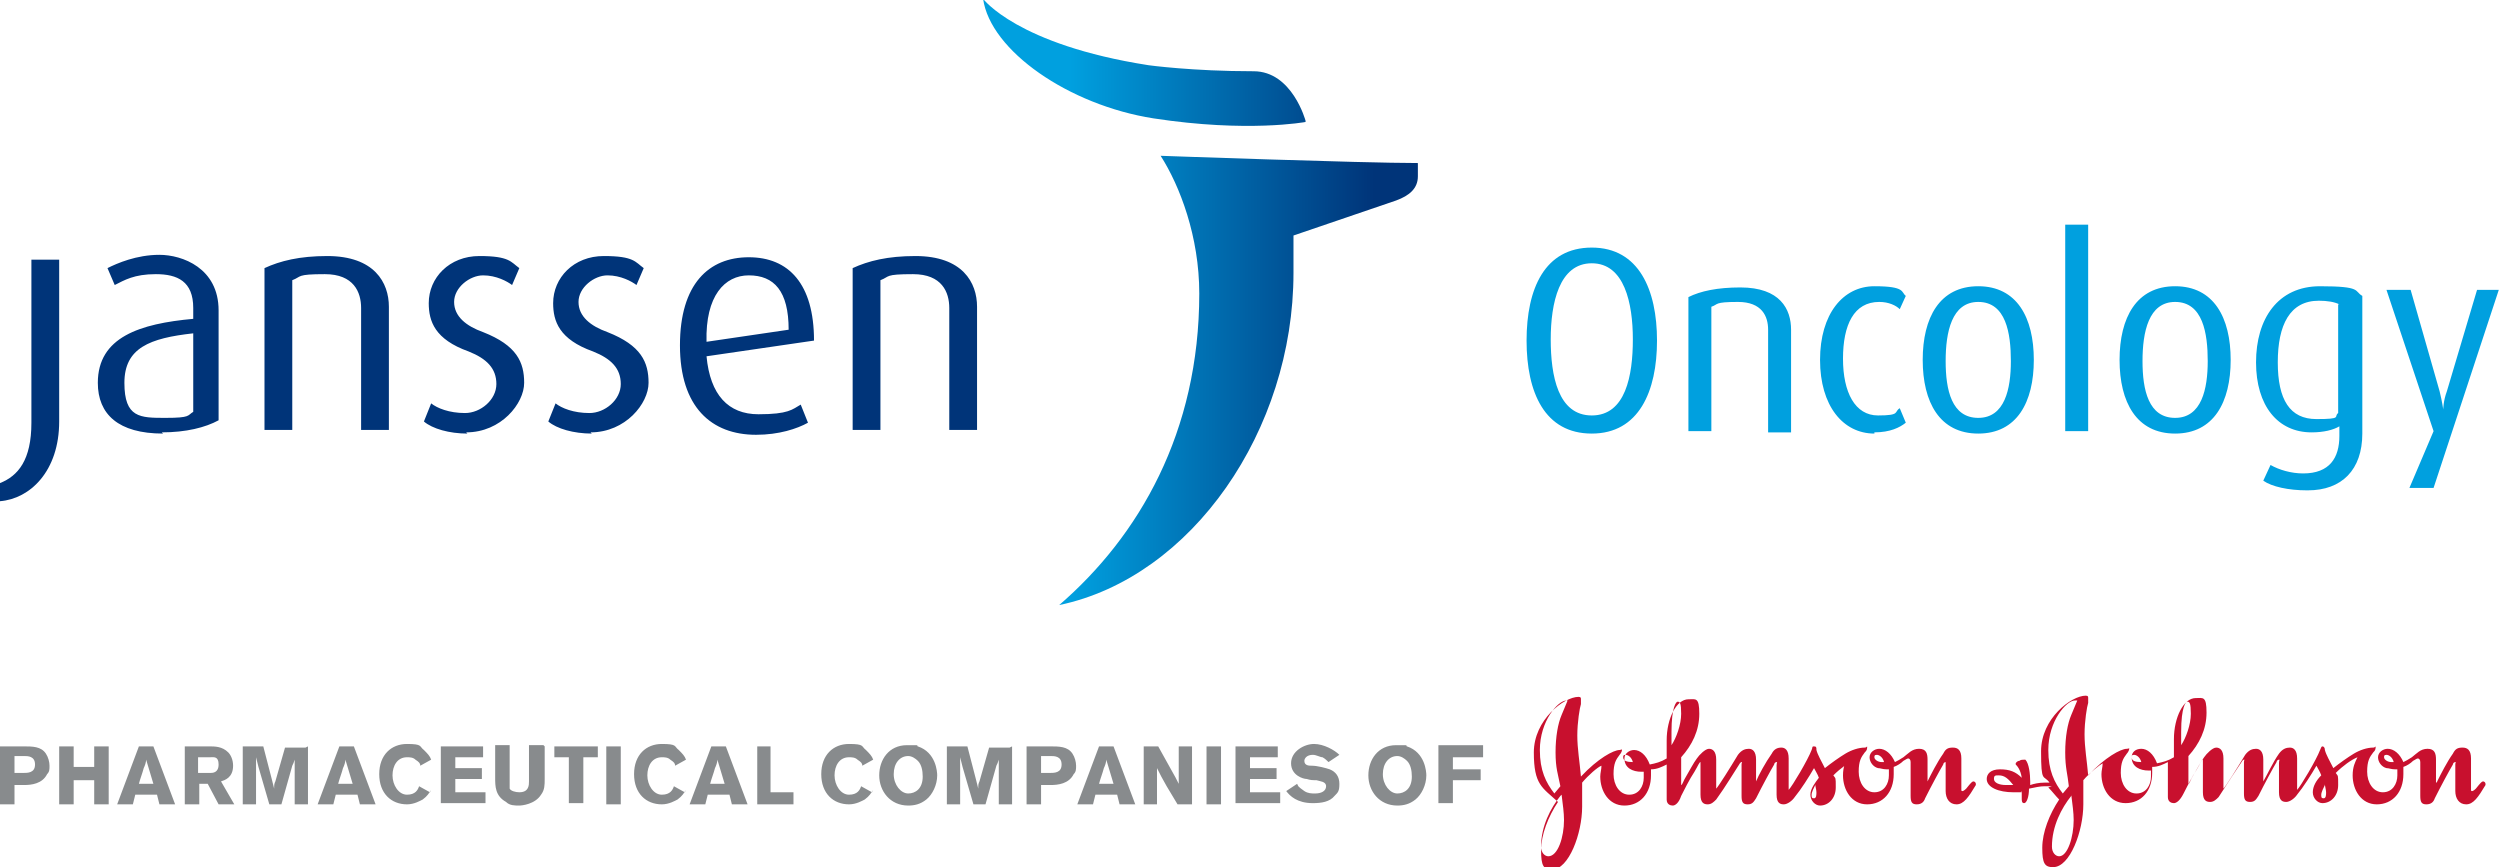
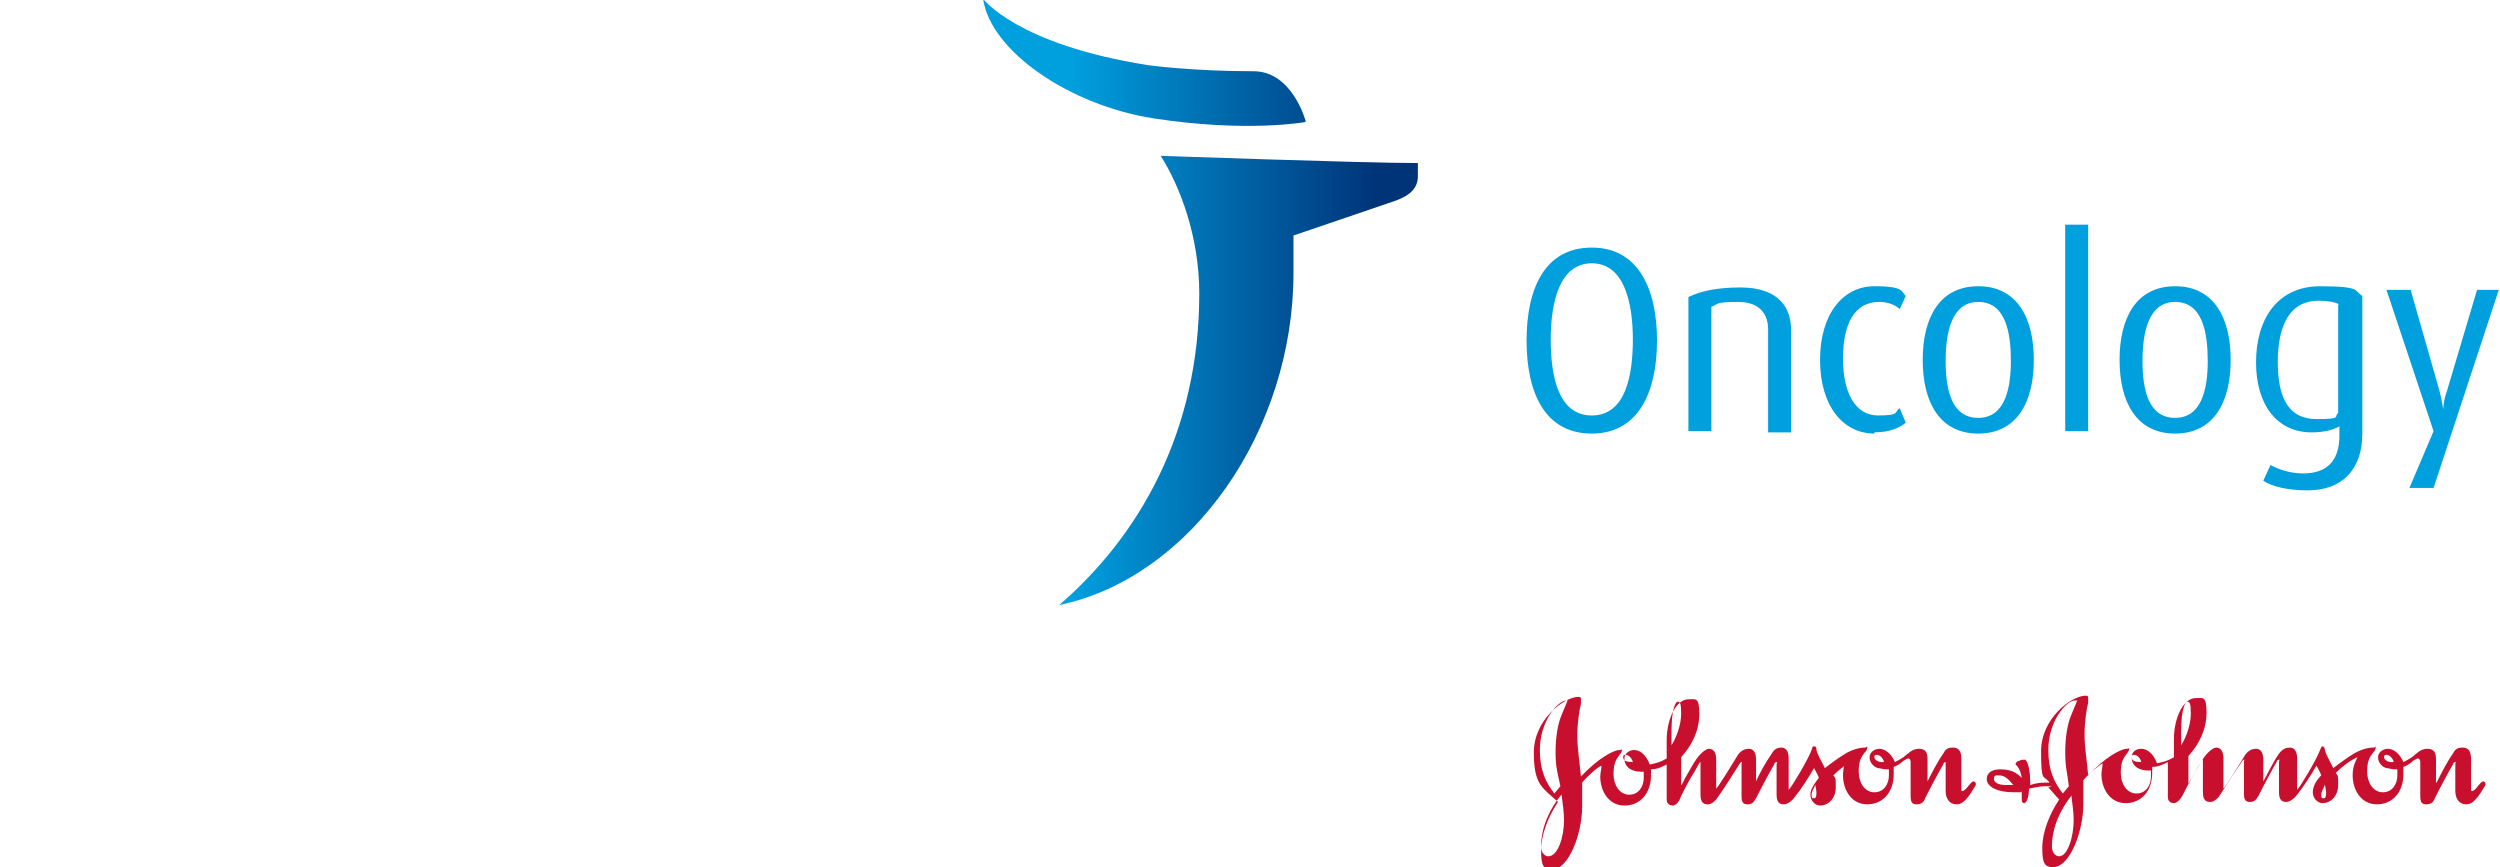
<svg xmlns="http://www.w3.org/2000/svg" id="Logo_with_Clear_Space" data-name="Logo with Clear Space" version="1.1" viewBox="0 0 207 71.8">
  <defs>
    <style>
      .cls-1 {
        fill: #00a0df;
      }

      .cls-1, .cls-2, .cls-3, .cls-4, .cls-5 {
        stroke-width: 0px;
      }

      .cls-2 {
        fill: url(#linear-gradient);
      }

      .cls-3 {
        fill: #003479;
      }

      .cls-4 {
        fill: #c8102e;
      }

      .cls-5 {
        fill: #888b8d;
      }
    </style>
    <linearGradient id="linear-gradient" x1="81.4" y1="25" x2="117.4" y2="25" gradientUnits="userSpaceOnUse">
      <stop offset=".2" stop-color="#00a0df" />
      <stop offset=".6" stop-color="#0062a5" />
      <stop offset=".9" stop-color="#003479" />
    </linearGradient>
  </defs>
  <path id="Johnson_Johnson_Signature" data-name="Johnson&amp;amp;Johnson Signature" class="cls-4" d="M129.8,58c0,0-.2.5-.5,1.2-.3.7-.5,1.8-.5,3.1s.2,1.8.4,2.8l-.5.6c-.7-.9-1.2-1.9-1.2-3.6,0-2.4,1.5-4.1,2.2-4.1s0,0,0,0ZM150.3,64.9c0,.2.1.5.1.7s0,.5-.2.5-.2-.1-.2-.3.2-.6.3-.8ZM129.3,65.8c.1.8.2,1.5.2,2.1,0,1.4-.5,3-1.3,3-.3,0-.6-.3-.6-.8,0-1.7.8-3.2,1.6-4.2ZM153,62.7c-.2.4-.4.8-.4,1.5,0,1.2.7,2.4,2,2.4s2.2-1,2.2-2.5,0-.5,0-.6c.3-.1.6-.3.8-.5.2-.1.3-.2.4-.2s.2.1.2.3v2.8c0,.5.1.7.5.7s.6-.2.7-.5c.5-1,1.2-2.3,1.5-2.8,0-.1.1-.2.2-.2,0,0,0,0,0,.2v2.2c0,.6.3,1.1.9,1.1s1-.6,1.6-1.6c0,0,0-.1,0-.1,0-.1-.1-.2-.2-.2s-.2.1-.6.6c0,0-.2.2-.3.2s-.1,0-.1-.2v-2.5c0-.7-.3-.9-.7-.9s-.6.1-.8.5c-.5.7-1,1.7-1.3,2.3,0,0,0,.1,0,.1,0,0,0,0,0-.1v-1.8c0-.5-.1-.9-.7-.9s-.9.4-1.3.7c-.3.2-.5.3-.7.4-.3-.7-.8-1.1-1.3-1.1-.4,0-.8.3-.8.7s.3.8.7.9c.2,0,.4.1.7.1s.2,0,.2,0c0,.1,0,.3,0,.5,0,.7-.4,1.4-1.2,1.4s-1.3-.8-1.3-1.7.2-1.2.5-1.6c.1-.1.2-.2.2-.4s0,0-.2,0c-.5,0-1.1.2-1.6.5-.5.3-1.2.8-1.7,1.2-.3-.6-.6-1.1-.7-1.5,0-.2,0-.3-.2-.3s-.1.1-.2.3c-.3.8-1.6,3-1.9,3.3,0,0,0,0,0,0,0,0,0,0,0-.1v-2.5c0-.7-.3-.9-.6-.9s-.6.1-.8.5c-.5.7-1.1,1.8-1.3,2.3,0,0,0,.1,0,.1,0,0,0,0,0-.1v-1.8c0-.7-.3-.9-.6-.9s-.6.1-.9.5c-.6,1-1.6,2.6-1.8,2.8,0,0,0,0,0,0,0,0,0,0,0,0v-2.4c0-.7-.3-.9-.6-.9s-.8.5-1,.8c-.3.4-.6,1-.9,1.5-.2.3-.3.7-.4.7,0,0,0-.1,0-.4v-1.9c.9-1,1.5-2.2,1.5-3.6s-.3-1.2-.9-1.2c-1,0-1.8,1.6-1.8,3.4v1.5c-.5.3-.9.4-1.4.5-.3-.8-.8-1.2-1.3-1.2-.4,0-.8.3-.8.7,0,.8.7,1.1,1.4,1.1h.2c0,.1,0,.3,0,.5,0,.7-.4,1.4-1.2,1.4s-1.3-.8-1.3-1.7.2-1.2.5-1.6c.1-.1.2-.3.2-.4s-.1,0-.2,0c-.5,0-1.8.7-3.2,2.2-.1-1.2-.3-2.3-.3-3.4s.2-2.3.3-2.6c0-.2,0-.3,0-.4,0-.1,0-.2-.2-.2-1.2,0-3.7,1.9-3.7,4.6s.7,2.9,2,4.1c-.8,1.2-1.4,2.7-1.4,4s.2,1.6.9,1.6c1.4,0,2.5-3,2.5-5.2s0-1.3,0-2c.5-.6,1.3-1.3,1.6-1.4,0,.3-.1.6-.1.9,0,1.2.7,2.4,2,2.4s2.2-1,2.2-2.5,0-.3,0-.5c.5,0,.9-.2,1.3-.4v2.9c0,.4.3.5.5.5s.5-.2.7-.8c.2-.4.7-1.4,1.1-2,.3-.5.4-.8.5-.8,0,0,0,0,0,.2v2.5c0,.7.3.8.6.8s.5-.2.7-.4c.8-1.1,1.5-2.3,1.9-2.9,0,0,.1-.2.2-.2s0,0,0,.2v2.6c0,.5.1.7.5.7s.5-.2.7-.5c.5-1,1.2-2.3,1.5-2.8,0-.1.1-.2.2-.2s0,0,0,.3v2.4c0,.7.3.8.6.8s.7-.3.9-.6c.5-.6,1.2-1.7,1.6-2.4.1.2.3.5.4.8-.3.4-.7.9-.7,1.4s.4.9.8.9c.7,0,1.3-.6,1.3-1.5s0-.7-.2-1c.6-.6,1.3-1.1,1.8-1.3ZM138.4,60.6c0-2.1.4-2.5.5-2.5.2,0,.3.1.3,1s-.4,2-.8,2.6v-1.1ZM134.4,62.7c0-.1,0-.2.2-.2.2,0,.5.2.6.6-.5,0-.8-.1-.8-.4ZM155.2,62.7c0-.1,0-.2.2-.2.2,0,.5.2.6.6,0,0-.1,0-.2,0-.3,0-.6-.2-.6-.4ZM166.7,65c-.2,0-.4,0-.6,0-.6,0-1-.2-1-.5s.1-.3.4-.3c.5,0,.8.3,1.2.8ZM169.6,65.2c.3.3.6.7.9,1-.8,1.2-1.4,2.7-1.4,4s.2,1.6.9,1.6c1.4,0,2.5-3,2.5-5.2s0-1.3,0-2c.5-.6,1.4-1.3,1.6-1.4,0,.3-.1.6-.1.9,0,1.2.7,2.4,2,2.4s2.2-1,2.2-2.5,0-.3,0-.5c.5,0,.9-.2,1.3-.4v2.9c0,.4.3.5.5.5s.5-.2.8-.8c.2-.4.7-1.4,1.1-2,.3-.5.4-.8.5-.8,0,0,0,0,0,.2v2.5c0,.7.3.8.6.8s.5-.2.7-.4c.7-1.1,1.5-2.3,1.9-2.9,0,0,.1-.2.2-.2s0,0,0,.2v2.6c0,.5.1.7.5.7s.5-.2.7-.5c.5-1,1.2-2.3,1.5-2.8,0-.1.1-.2.2-.2s0,0,0,.3v2.4c0,.7.3.8.6.8s.7-.3.9-.6c.5-.6,1.2-1.7,1.6-2.4.1.2.3.5.4.8-.4.4-.7.9-.7,1.4s.4.9.8.9c.7,0,1.3-.6,1.3-1.5s0-.7-.2-1c.6-.6,1.3-1.1,1.8-1.3-.2.4-.4.8-.4,1.5,0,1.2.7,2.4,2,2.4s2.2-1,2.2-2.5,0-.5,0-.6c.3-.1.6-.3.8-.5.2-.1.3-.2.4-.2s.2.1.2.3v2.8c0,.5.1.7.5.7s.6-.2.7-.5c.5-1,1.2-2.3,1.5-2.8,0-.1.1-.2.2-.2s0,0,0,.2v2.2c0,.6.3,1.1.9,1.1s1-.6,1.6-1.6c0,0,0-.1,0-.1,0-.1-.1-.2-.2-.2s-.2.1-.6.6c0,0-.2.2-.3.2s-.1,0-.1-.2v-2.5c0-.7-.3-.9-.7-.9s-.6.1-.8.5c-.5.7-1,1.7-1.3,2.3,0,0,0,.1-.1.1,0,0,0,0,0-.1v-1.8c0-.5-.1-.9-.7-.9s-.9.4-1.3.7c-.3.2-.5.3-.7.4-.3-.7-.8-1.1-1.3-1.1-.4,0-.8.3-.8.7s.3.8.7.9c.2,0,.4.1.7.1s.2,0,.2,0c0,.1,0,.3,0,.5,0,.7-.4,1.4-1.2,1.4s-1.3-.8-1.3-1.7.2-1.2.5-1.6c.1-.1.2-.2.2-.4s0,0-.2,0c-.5,0-1.1.2-1.6.5-.5.3-1.2.8-1.7,1.2-.3-.6-.6-1.1-.7-1.5,0-.2-.1-.3-.2-.3s-.1.1-.2.3c-.3.8-1.6,3-1.9,3.3,0,0,0,0,0,0,0,0,0,0,0-.1v-2.5c0-.7-.3-.9-.6-.9s-.6.1-.9.5c-.5.7-1,1.8-1.3,2.3,0,0,0,.1,0,.1,0,0,0,0,0-.1v-1.8c0-.7-.3-.9-.6-.9s-.6.1-.9.5c-.6,1-1.6,2.6-1.8,2.8,0,0,0,0,0,0,0,0,0,0,0-.1v-2.4c0-.7-.3-.9-.6-.9s-.8.5-1,.8c-.3.4-.6,1-.9,1.5-.2.3-.3.7-.4.7,0,0,0-.1,0-.4v-1.9c.9-1,1.5-2.2,1.5-3.6s-.3-1.2-.9-1.2c-1,0-1.8,1.6-1.8,3.4v1.5c-.5.3-.9.4-1.4.5-.3-.8-.8-1.2-1.3-1.2-.5,0-.8.3-.8.7,0,.8.7,1.1,1.4,1.1h.2c0,.1,0,.3,0,.5,0,.7-.4,1.4-1.2,1.4s-1.3-.8-1.3-1.7.2-1.2.5-1.6c.1-.1.2-.3.2-.4s0,0-.2,0c-.5,0-1.8.7-3.2,2.2-.1-1.2-.3-2.3-.3-3.4s.2-2.3.3-2.6c0-.2,0-.3,0-.4,0-.1,0-.2-.2-.2-1.2,0-3.7,1.9-3.7,4.6s.2,1.9.7,2.6c-.2,0-.3,0-.4,0-.5,0-.9.1-1.2.2v-.3c0-.6-.1-1.5-.4-1.8,0,0,0,0-.1,0-.1,0-.3,0-.4.1-.2,0-.3.2-.3.2,0,0,0,0,0,.1.1.1.4.4.5,1.1-.5-.5-1-.7-1.8-.7s-1.1.4-1.1.8c0,.7,1,1.1,2.2,1.1s.5,0,.7-.1c0,.2,0,.4,0,.6,0,.2,0,.4.2.4.2,0,.4-.5.4-1.2.5-.1.9-.2,1.3-.2s.4,0,.6,0ZM172,58c0,0-.2.5-.5,1.2-.3.7-.5,1.8-.5,3.1s.2,1.8.3,2.8l-.5.6c-.7-.9-1.2-1.9-1.2-3.6,0-2.4,1.5-4.1,2.2-4.1,0,0,0,0,0,0ZM192.5,64.9c0,.2.1.5.1.7s0,.5-.2.5-.2-.1-.2-.3.2-.6.3-.8ZM171.5,65.8c.1.8.2,1.5.2,2.1,0,1.4-.5,3-1.2,3-.3,0-.6-.3-.6-.8,0-1.7.8-3.2,1.6-4.2ZM180.6,60.6c0-2.1.4-2.5.5-2.5.2,0,.3.1.3,1s-.4,2-.8,2.6v-1.1ZM176.5,62.7c0-.1,0-.2.2-.2.2,0,.5.2.6.6-.5,0-.8-.1-.8-.4ZM197.4,62.7c0-.1,0-.2.2-.2.2,0,.5.2.6.6,0,0-.1,0-.2,0-.3,0-.6-.2-.6-.4Z" />
-   <path id="Descriptor" class="cls-5" d="M0,61.8h1.9c.8,0,1.5,0,1.9.6.2.3.3.7.3,1s0,.5-.2.7c-.4.8-1.3.9-1.9.9h-.8v1.6H0v-4.8ZM1.2,62.6v1.4h.7c.4,0,1,0,1-.7s-.6-.7-.9-.7h-.8ZM9,61.8v4.8h-1.2v-2h-1.7v2h-1.2v-4.8h1.2v1.7h1.7v-1.7h1.2ZM12.7,61.8l1.8,4.8h-1.3l-.2-.8h-1.8l-.2.8h-1.3l1.8-4.8h1.2ZM12.1,62.9c0,.2-.1.5-.2.7-.1.4-.3.9-.4,1.3h1.2l-.6-2ZM15.2,61.8h2.1c.5,0,1.1,0,1.6.5.2.2.4.6.4,1.1,0,1-.7,1.2-1,1.3l1.1,1.9h-1.3l-.9-1.7h-.7v1.7h-1.2v-4.8ZM16.4,62.7v1.3h1c.2,0,.7,0,.7-.7s-.4-.6-.7-.6h-1ZM25.5,61.8v4.8h-1.1v-3.4c0,0,0-.5,0-.5v.2c-.1.3-.1.3-.2.5l-.9,3.2h-1l-.9-3.1-.2-.8c0,.4,0,.5,0,.9v3c0,0-1.1,0-1.1,0v-4.8h1.7l.7,2.7.2.8c0-.3,0-.4.1-.6l.8-2.8h1.7ZM29.3,61.8l1.8,4.8h-1.3l-.2-.8h-1.8l-.2.8h-1.3l1.8-4.8h1.2ZM28.6,62.9c0,.2-.1.5-.2.7-.1.4-.3.9-.4,1.3h1.2l-.6-2ZM35.7,65.4c-.2.3-.3.5-.7.8-.2.1-.7.4-1.3.4-1.3,0-2.3-.9-2.3-2.5s1-2.5,2.3-2.5,1,.2,1.4.5c.3.3.5.5.6.8l-.9.5c0-.2-.1-.3-.4-.5-.2-.2-.5-.2-.7-.2-.8,0-1.2.7-1.2,1.5s.5,1.6,1.2,1.6.9-.4,1-.7l.9.5ZM36.5,61.8h3.5v.9h-2.3v.9h2.2v.9h-2.2v1.1h2.5v.9h-3.7v-4.8ZM45.1,61.8v2.7c0,.5,0,.9-.3,1.3-.5.8-1.6.9-1.8.9-.4,0-.8,0-1.1-.3-.9-.5-.9-1.3-.9-2v-2.7h1.2v3c0,.2,0,.4,0,.6.1.2.5.3.8.3.8,0,.8-.6.8-.9v-3h1.2ZM45.8,61.8h3.7v.9h-1.2v3.8h-1.2v-3.8h-1.2v-.9ZM51.4,61.8v4.8h-1.2v-4.8h1.2ZM56.8,65.4c-.2.3-.3.5-.7.8-.2.1-.7.4-1.3.4-1.3,0-2.3-.9-2.3-2.5s1-2.5,2.3-2.5,1,.2,1.4.5c.3.3.5.5.6.8l-.9.5c0-.2-.1-.3-.4-.5-.2-.2-.5-.2-.7-.2-.8,0-1.2.7-1.2,1.5s.5,1.6,1.2,1.6.9-.4,1-.7l.9.5ZM60.1,61.8l1.8,4.8h-1.3l-.2-.8h-1.8l-.2.8h-1.3l1.8-4.8h1.2ZM59.4,62.9c0,.2-.1.5-.2.7-.1.4-.3.9-.4,1.3h1.2l-.6-2ZM62.6,61.8h1.2v3.8h1.9v1h-3v-4.8ZM72.3,65.4c-.2.3-.3.5-.7.8-.2.1-.7.4-1.3.4-1.3,0-2.3-.9-2.3-2.5s1-2.5,2.3-2.5,1,.2,1.4.5c.3.3.5.5.6.8l-.9.5c0-.2-.1-.3-.4-.5-.2-.2-.5-.2-.7-.2-.8,0-1.2.7-1.2,1.5s.5,1.6,1.2,1.6.9-.4,1-.7l.9.5ZM75.2,66.7c-1.5,0-2.4-1.2-2.4-2.5s.8-2.5,2.3-2.5.6,0,.9.1c1.5.5,1.6,2.1,1.6,2.4,0,.8-.4,1.6-.9,2-.5.4-1,.5-1.5.5ZM76,63c-.2-.2-.5-.4-.8-.4-.7,0-1.2.6-1.2,1.5s.6,1.6,1.2,1.6,1.2-.4,1.2-1.4c0-.5-.1-1-.4-1.3ZM83.8,61.8v4.8h-1.1v-3.4c0,0,0-.5,0-.5v.2c-.1.3-.1.3-.2.5l-.9,3.2h-1l-.9-3.1-.2-.8c0,.4,0,.5,0,.9v3c0,0-1.1,0-1.1,0v-4.8h1.7l.7,2.7.2.8c0-.3,0-.4.1-.6l.8-2.8h1.7ZM85,61.8h1.9c.8,0,1.5,0,1.9.6.2.3.3.7.3,1s0,.5-.2.7c-.4.8-1.3.9-1.9.9h-.8v1.6h-1.2v-4.8ZM86.2,62.6v1.4h.7c.4,0,1,0,1-.7s-.6-.7-.9-.7h-.8ZM92.2,61.8l1.8,4.8h-1.3l-.2-.8h-1.8l-.2.8h-1.3l1.8-4.8h1.2ZM91.6,62.9c0,.2-.1.5-.2.7-.1.4-.3.9-.4,1.3h1.2l-.6-2ZM94.7,61.8h1.2l1,1.8c.4.7.5.9.7,1.3v-3.1c0,0,1.1,0,1.1,0v4.8h-1.2l-.9-1.5c-.4-.7-.5-.9-.8-1.5v3s-1.1,0-1.1,0v-4.8ZM101.1,61.8v4.8h-1.2v-4.8h1.2ZM102.3,61.8h3.5v.9h-2.3v.9h2.2v.9h-2.2v1.1h2.5v.9h-3.7v-4.8ZM107.5,65.1c.1.1.2.2.5.4.3.2.6.2.9.2.5,0,.9-.2.9-.6s-.5-.4-.8-.5c-.3,0-.5,0-.8-.1-.3,0-1.3-.3-1.3-1.3s1.1-1.6,1.9-1.6,1.7.5,2.1.9l-.9.6c-.1-.1-.3-.3-.5-.4-.2,0-.5-.2-.8-.2-.5,0-.7.3-.7.5,0,.4.4.4.6.4.5,0,1.2.2,1.5.3.5.2.8.6.8,1.2s-.1.7-.4,1c-.4.5-1.1.6-1.8.6-1.3,0-1.9-.6-2.2-1l.9-.6ZM115.7,66.7c-1.5,0-2.4-1.2-2.4-2.5s.8-2.5,2.3-2.5.6,0,.9.1c1.5.5,1.6,2.1,1.6,2.4,0,.8-.4,1.6-.9,2-.5.4-1,.5-1.5.5ZM116.5,63c-.2-.2-.5-.4-.8-.4-.7,0-1.2.6-1.2,1.5s.6,1.6,1.2,1.6,1.2-.4,1.2-1.4c0-.5-.1-1-.4-1.3ZM122.8,61.8v.9h-2.5v1h2.3v.9h-2.3v1.9h-1.2v-4.8h3.7Z" />
  <path id="Symbol" class="cls-2" d="M108.1,10.1s-4.8.9-12.6-.3c-7-1.1-13.5-5.6-14.1-9.9,0,0,2.8,3.8,13.7,5.5,0,0,3.6.5,8.7.5,3.2,0,4.3,4.1,4.3,4.1ZM117.4,13.5c-4.6,0-21.3-.6-21.3-.6,1.6,2.5,3.2,6.7,3.2,11.4,0,11.5-5,20.1-11.6,25.8,11-2.3,19.4-14.5,19.4-27.5,0-1.1,0-2.1,0-3.1l8.5-2.9c1.1-.4,1.8-1,1.8-2,0-.7,0-1.1,0-1.1Z" />
-   <path id="Wordmark" class="cls-3" d="M0,41.5v-1.5c1.5-.6,2.6-1.9,2.6-5v-13.5h2.3v13.4c0,4.1-2.4,6.4-4.9,6.6ZM13.5,35.9c-3.7,0-5.4-1.6-5.4-4.2,0-3.8,3.5-4.9,7.9-5.3v-.9c0-2.2-1.3-2.8-3.1-2.8s-2.6.5-3.4.9l-.6-1.4c.8-.4,2.4-1.1,4.3-1.1s4.9,1.1,4.9,4.6v9.1c-1.1.6-2.7,1-4.7,1ZM16,27.6c-3.6.4-5.7,1.2-5.7,4.1s1.3,2.9,3.4,2.9,1.8-.2,2.3-.5v-6.5ZM29.9,35.7v-10.2c0-1.3-.6-2.8-3-2.8s-1.9.2-2.7.5v12.4h-2.3v-13.4c1.3-.6,2.9-1,5.2-1,3.9,0,5.1,2.2,5.1,4.2v10.2h-2.3ZM38.7,35.9c-1.5,0-2.9-.4-3.6-1l.6-1.5c.5.4,1.5.8,2.8.8s2.6-1.1,2.6-2.4-.8-2.1-2.3-2.7c-2.8-1-3.3-2.5-3.3-4,0-2.1,1.7-3.9,4.2-3.9s2.6.5,3.3,1l-.6,1.4c-.4-.3-1.3-.8-2.4-.8s-2.4,1-2.4,2.2,1,2,2.4,2.5c2.8,1.1,3.4,2.5,3.4,4.2s-1.9,4.1-4.8,4.1ZM49,35.9c-1.5,0-2.9-.4-3.6-1l.6-1.5c.5.4,1.5.8,2.8.8s2.6-1.1,2.6-2.4-.8-2.1-2.3-2.7c-2.8-1-3.3-2.5-3.3-4,0-2.1,1.7-3.9,4.2-3.9s2.6.5,3.3,1l-.6,1.4c-.4-.3-1.3-.8-2.4-.8s-2.4,1-2.4,2.2,1,2,2.4,2.5c2.8,1.1,3.4,2.5,3.4,4.2s-1.9,4.1-4.8,4.1ZM58.5,29.5c.3,3.2,1.8,4.8,4.3,4.8s2.8-.4,3.5-.8l.6,1.5c-.9.5-2.4,1-4.3,1-3.7,0-6.3-2.3-6.3-7.4s2.4-7.3,5.7-7.3,5.4,2.2,5.4,6.9l-8.9,1.3ZM62,22.8c-2,0-3.6,1.7-3.5,5.5l6.8-1c0-3.2-1.2-4.5-3.3-4.5ZM78.6,35.7v-10.2c0-1.3-.6-2.8-3-2.8s-1.9.2-2.7.5v12.4h-2.3v-13.4c1.3-.6,2.9-1,5.2-1,3.9,0,5.1,2.2,5.1,4.2v10.2h-2.3Z" />
  <path id="TA_Name" data-name="TA Name" class="cls-1" d="M131.8,35.9c-3.9,0-5.4-3.4-5.4-7.7s1.5-7.7,5.4-7.7,5.4,3.5,5.4,7.7-1.5,7.7-5.4,7.7ZM131.8,21.8c-2.7,0-3.4,3.3-3.4,6.3s.6,6.3,3.4,6.3,3.4-3.3,3.4-6.3-.7-6.3-3.4-6.3ZM146.4,35.7v-8.4c0-1.1-.5-2.3-2.5-2.3s-1.6.2-2.2.4v10.3h-1.9v-11.1c1-.5,2.4-.8,4.3-.8,3.3,0,4.2,1.8,4.2,3.5v8.5h-1.9ZM155.2,35.9c-2.6,0-4.5-2.3-4.5-6.1s1.9-6.1,4.5-6.1,2.2.5,2.6.8l-.5,1.1c-.3-.3-.9-.6-1.7-.6-2.1,0-3,1.9-3,4.7s1,4.7,2.9,4.7,1.3-.3,1.8-.6l.5,1.2c-.5.4-1.3.8-2.6.8ZM163.8,35.9c-3.2,0-4.6-2.6-4.6-6.1s1.4-6.1,4.6-6.1,4.6,2.6,4.6,6.1-1.4,6.1-4.6,6.1ZM163.8,25c-2.2,0-2.7,2.5-2.7,4.9s.5,4.7,2.7,4.7,2.7-2.4,2.7-4.7-.4-4.9-2.7-4.9ZM171,35.7v-17.1h1.9v17.1h-1.9ZM180.1,35.9c-3.2,0-4.6-2.6-4.6-6.1s1.4-6.1,4.6-6.1,4.6,2.6,4.6,6.1-1.4,6.1-4.6,6.1ZM180.1,25c-2.2,0-2.7,2.5-2.7,4.9s.5,4.7,2.7,4.7,2.7-2.4,2.7-4.7-.4-4.9-2.7-4.9ZM191,40.6c-1.5,0-2.9-.3-3.6-.8l.6-1.3c.7.4,1.7.7,2.7.7,2.2,0,3-1.3,3-3.1v-.8c-.5.3-1.3.5-2.3.5-2.8,0-4.6-2.2-4.6-5.8s1.8-6.3,5.3-6.3,2.8.4,3.5.8v11.4c0,3-1.7,4.7-4.5,4.7ZM193.7,25.2c-.4-.2-1-.3-1.7-.3-2.4,0-3.4,2-3.4,5.1s1,4.7,3.2,4.7,1.4-.2,1.8-.5v-9ZM201.6,40.4h-2.1l2-4.7-3.9-11.7h2l2.4,8.4c.2.8.3,1.5.3,1.5h0s0-.7.3-1.5l2.5-8.4h1.8l-5.4,16.4Z" />
</svg>